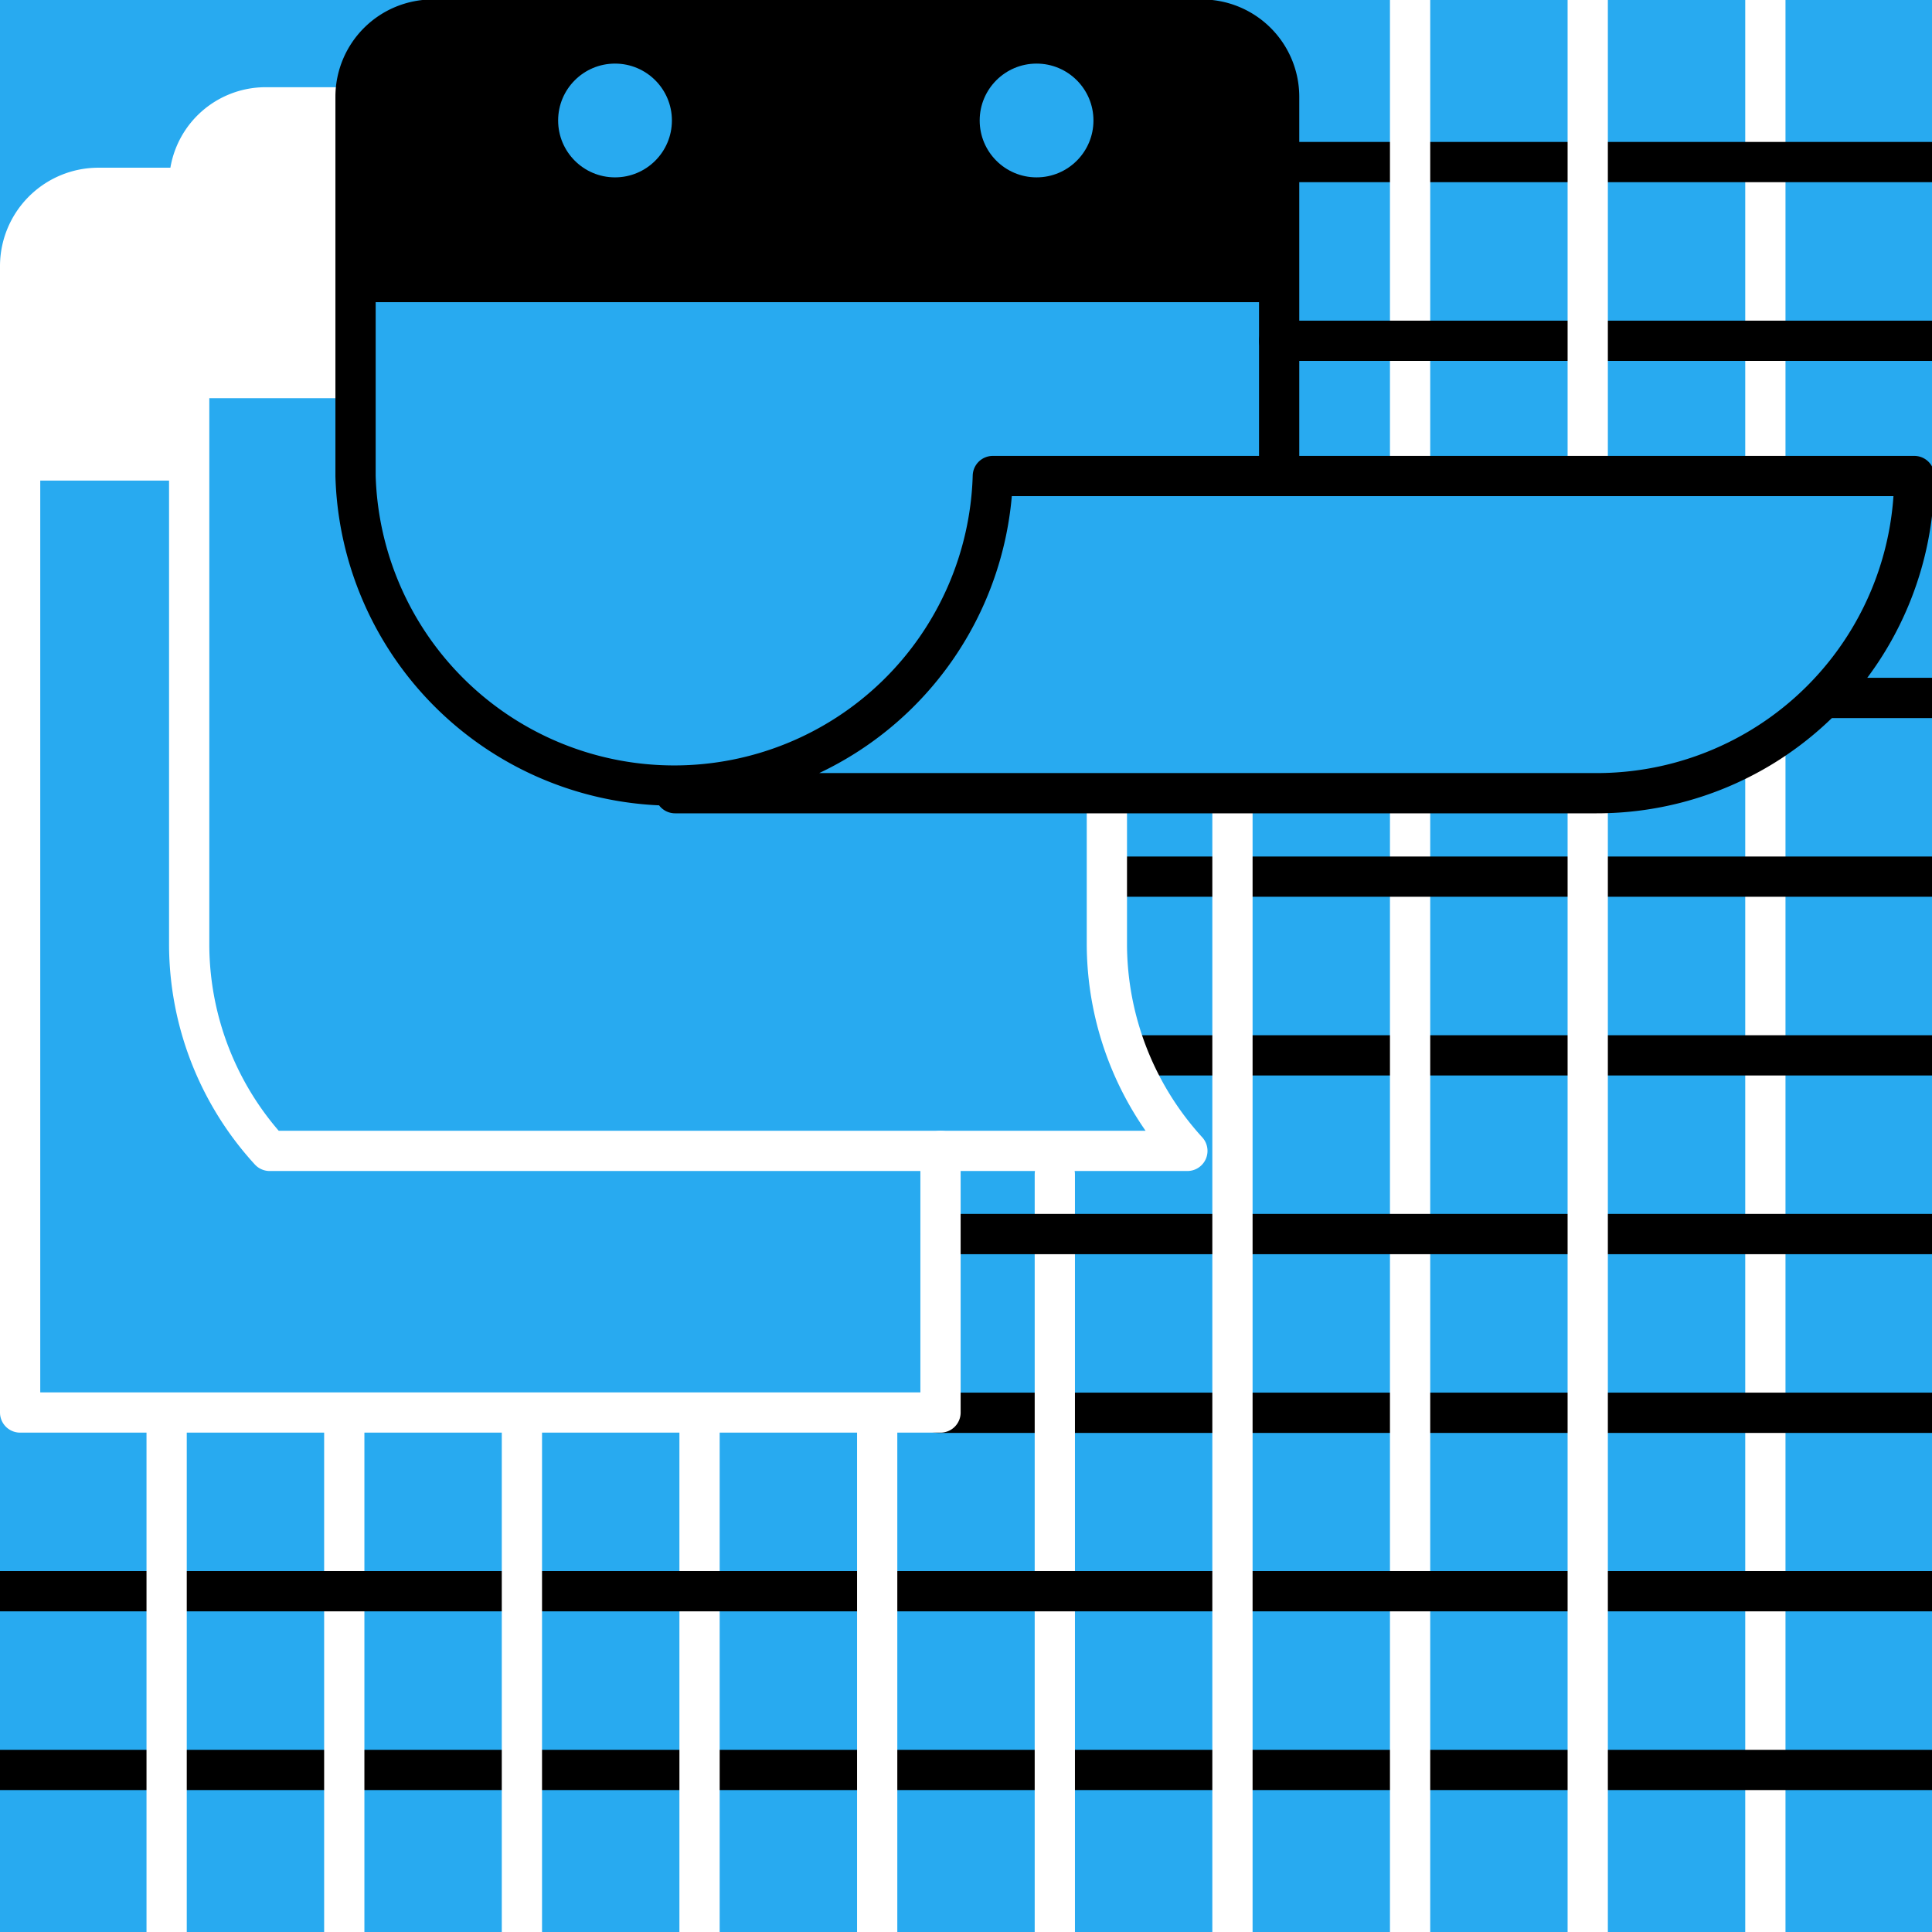
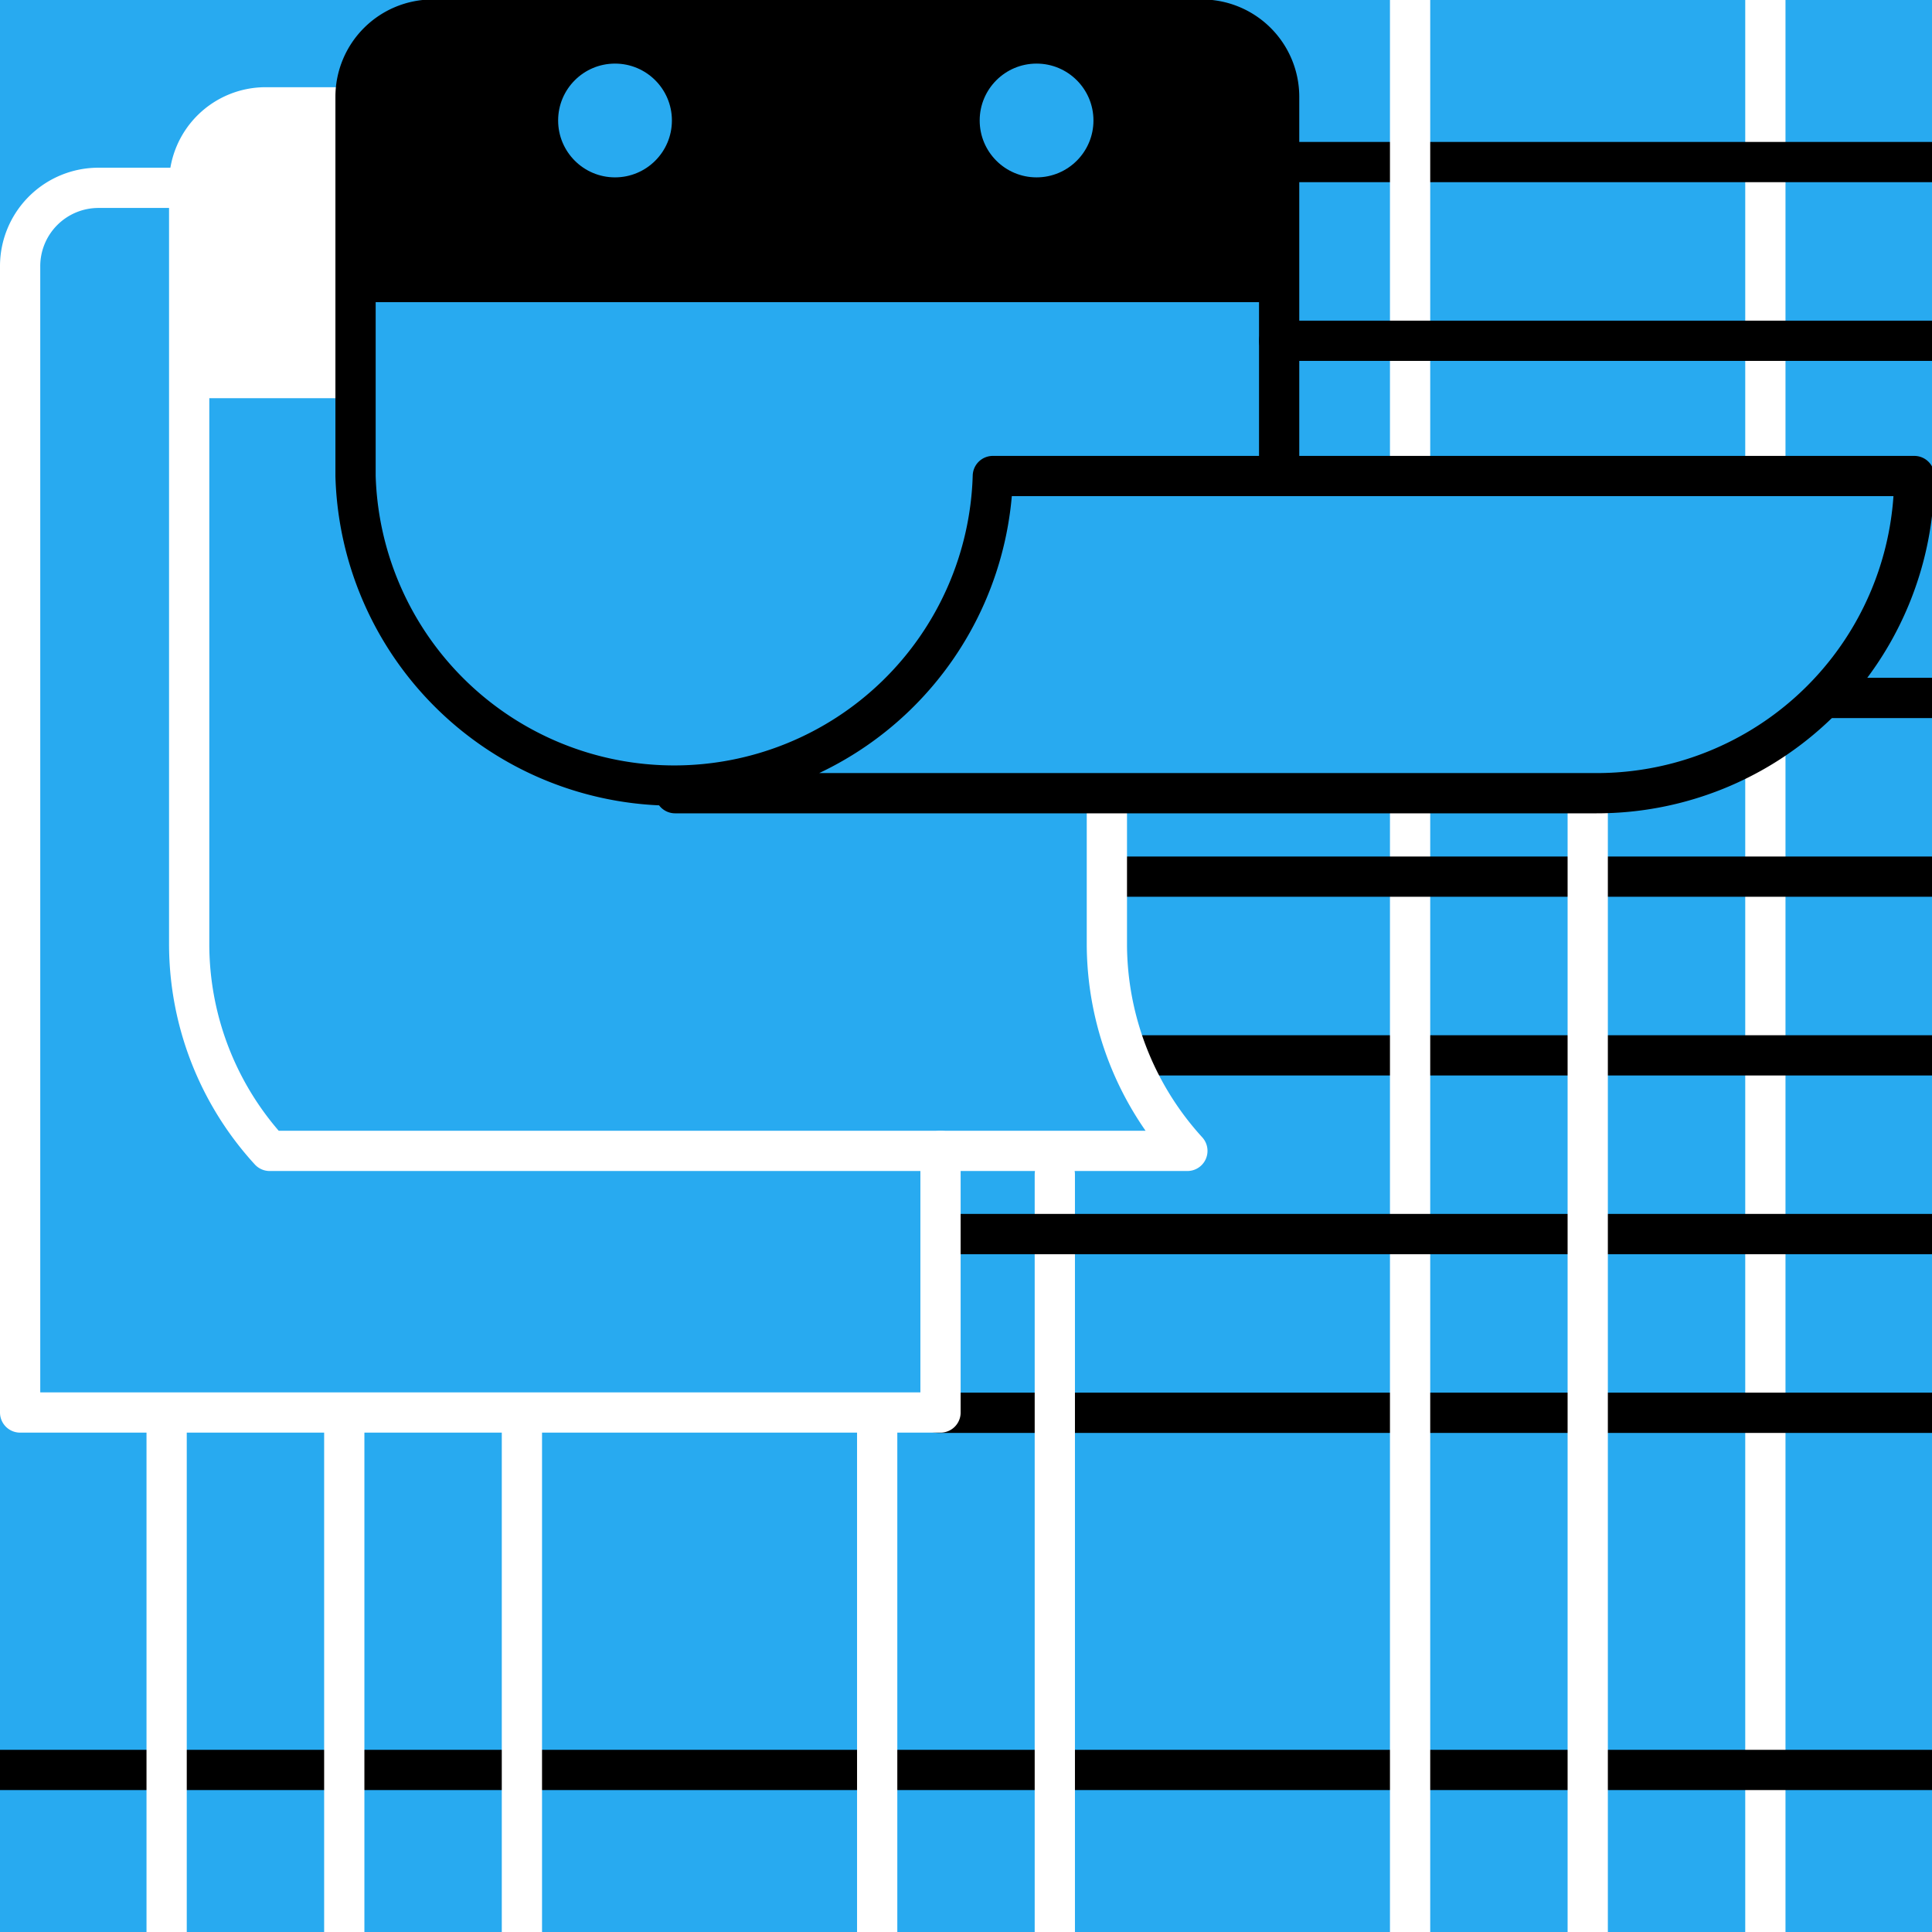
<svg xmlns="http://www.w3.org/2000/svg" viewBox="0 0 72 72">
  <defs>
    <style>.cls-1,.cls-4,.cls-5,.cls-7,.cls-8{fill:none;}.cls-2{clip-path:url(#clip-path);}.cls-3{fill:#28aaf0;}.cls-4,.cls-6,.cls-7{stroke:#fff;}.cls-4,.cls-5,.cls-7,.cls-8{stroke-linecap:round;stroke-width:1.5px;}.cls-4,.cls-5,.cls-6{stroke-miterlimit:10;}.cls-5,.cls-8{stroke:#000;}.cls-6{fill:#fff;}.cls-7,.cls-8{stroke-linejoin:round;}</style>
    <clipPath id="clip-path">
      <rect class="cls-1" width="72" height="72" />
    </clipPath>
  </defs>
  <g id="Calque_5" data-name="Calque 5">
    <g class="cls-2">
      <rect class="cls-3" width="72" height="72" />
      <line class="cls-4" x1="65.79" y1="73.72" x2="65.79" y2="28.18" />
      <line class="cls-4" x1="65.79" y1="-2.03" x2="65.79" y2="17.62" />
      <line class="cls-5" x1="74.69" y1="65.96" x2="-2.94" y2="65.96" />
      <line class="cls-5" x1="74.69" y1="52.65" x2="34.96" y2="52.65" />
      <line class="cls-5" x1="42.12" y1="39.33" x2="75.91" y2="39.33" />
      <line class="cls-5" x1="75.19" y1="26.01" x2="68.15" y2="26.01" />
      <line class="cls-5" x1="74.69" y1="6.04" x2="47.67" y2="6.04" />
      <line class="cls-4" x1="52.55" y1="73.72" x2="52.55" y2="29.65" />
      <line class="cls-4" x1="52.55" y1="-2.03" x2="52.55" y2="16.99" />
      <line class="cls-4" x1="39.31" y1="73.72" x2="39.31" y2="43.76" />
-       <line class="cls-4" x1="26.07" y1="73.72" x2="26.07" y2="52.65" />
      <line class="cls-4" x1="12.83" y1="73.72" x2="12.83" y2="52.65" />
-       <line class="cls-5" x1="74.69" y1="59.3" x2="-2.94" y2="59.3" />
      <line class="cls-5" x1="74.69" y1="45.99" x2="35.05" y2="45.99" />
-       <path class="cls-6" d="M32.2,7H3.69A2.85,2.85,0,0,0,.84,9.88v7.53H7.05V10l28-.16h0A2.86,2.86,0,0,0,32.2,7Z" />
      <path class="cls-7" d="M35.05,42.89v9.75H.75V9.93A2.92,2.92,0,0,1,3.67,7H32.19a2.86,2.86,0,0,1,2.86,2.85h0" />
      <path class="cls-6" d="M38.4,4H9.9A2.85,2.85,0,0,0,7.05,6.8v7.54h6.2V8.76h28v-2A2.85,2.85,0,0,0,38.4,4Z" />
      <line class="cls-5" x1="74.69" y1="32.67" x2="41.83" y2="32.67" />
-       <path class="cls-7" d="M41.25,9.81v-3A2.85,2.85,0,0,0,38.4,4H9.9A2.85,2.85,0,0,0,7.05,6.8V35.21a11.41,11.41,0,0,0,3,7.68h34.2a11.46,11.46,0,0,1-3-7.68V29.83" />
+       <path class="cls-7" d="M41.25,9.81A2.85,2.85,0,0,0,38.4,4H9.9A2.85,2.85,0,0,0,7.05,6.8V35.21a11.41,11.41,0,0,0,3,7.68h34.2a11.46,11.46,0,0,1-3-7.68V29.83" />
      <path d="M44.61.73H16.1a2.88,2.88,0,0,0-2.85,2.89v7.64H47.46V3.62A2.88,2.88,0,0,0,44.61.73Z" />
      <circle class="cls-3" cx="22.92" cy="4.49" r="2.12" />
      <circle class="cls-3" cx="38.63" cy="4.49" r="2.12" />
      <line class="cls-5" x1="74.69" y1="12.7" x2="47.67" y2="12.7" />
      <line class="cls-4" x1="59.17" y1="73.72" x2="59.17" y2="29.65" />
-       <line class="cls-4" x1="59.17" y1="-2.03" x2="59.17" y2="16.99" />
-       <line class="cls-4" x1="45.93" y1="73.72" x2="45.93" y2="29.65" />
      <path class="cls-8" d="M25.16,29.56H59.5A11.83,11.83,0,0,0,71.34,17.74H37a11.88,11.88,0,0,1-23.75,0h0V3.6A2.88,2.88,0,0,1,16.12.73H44.8A2.88,2.88,0,0,1,47.67,3.6V17.74" />
      <line class="cls-4" x1="32.69" y1="73.72" x2="32.69" y2="52.65" />
      <line class="cls-4" x1="19.45" y1="73.72" x2="19.45" y2="52.65" />
      <line class="cls-4" x1="6.21" y1="73.72" x2="6.21" y2="52.65" />
    </g>
  </g>
</svg>